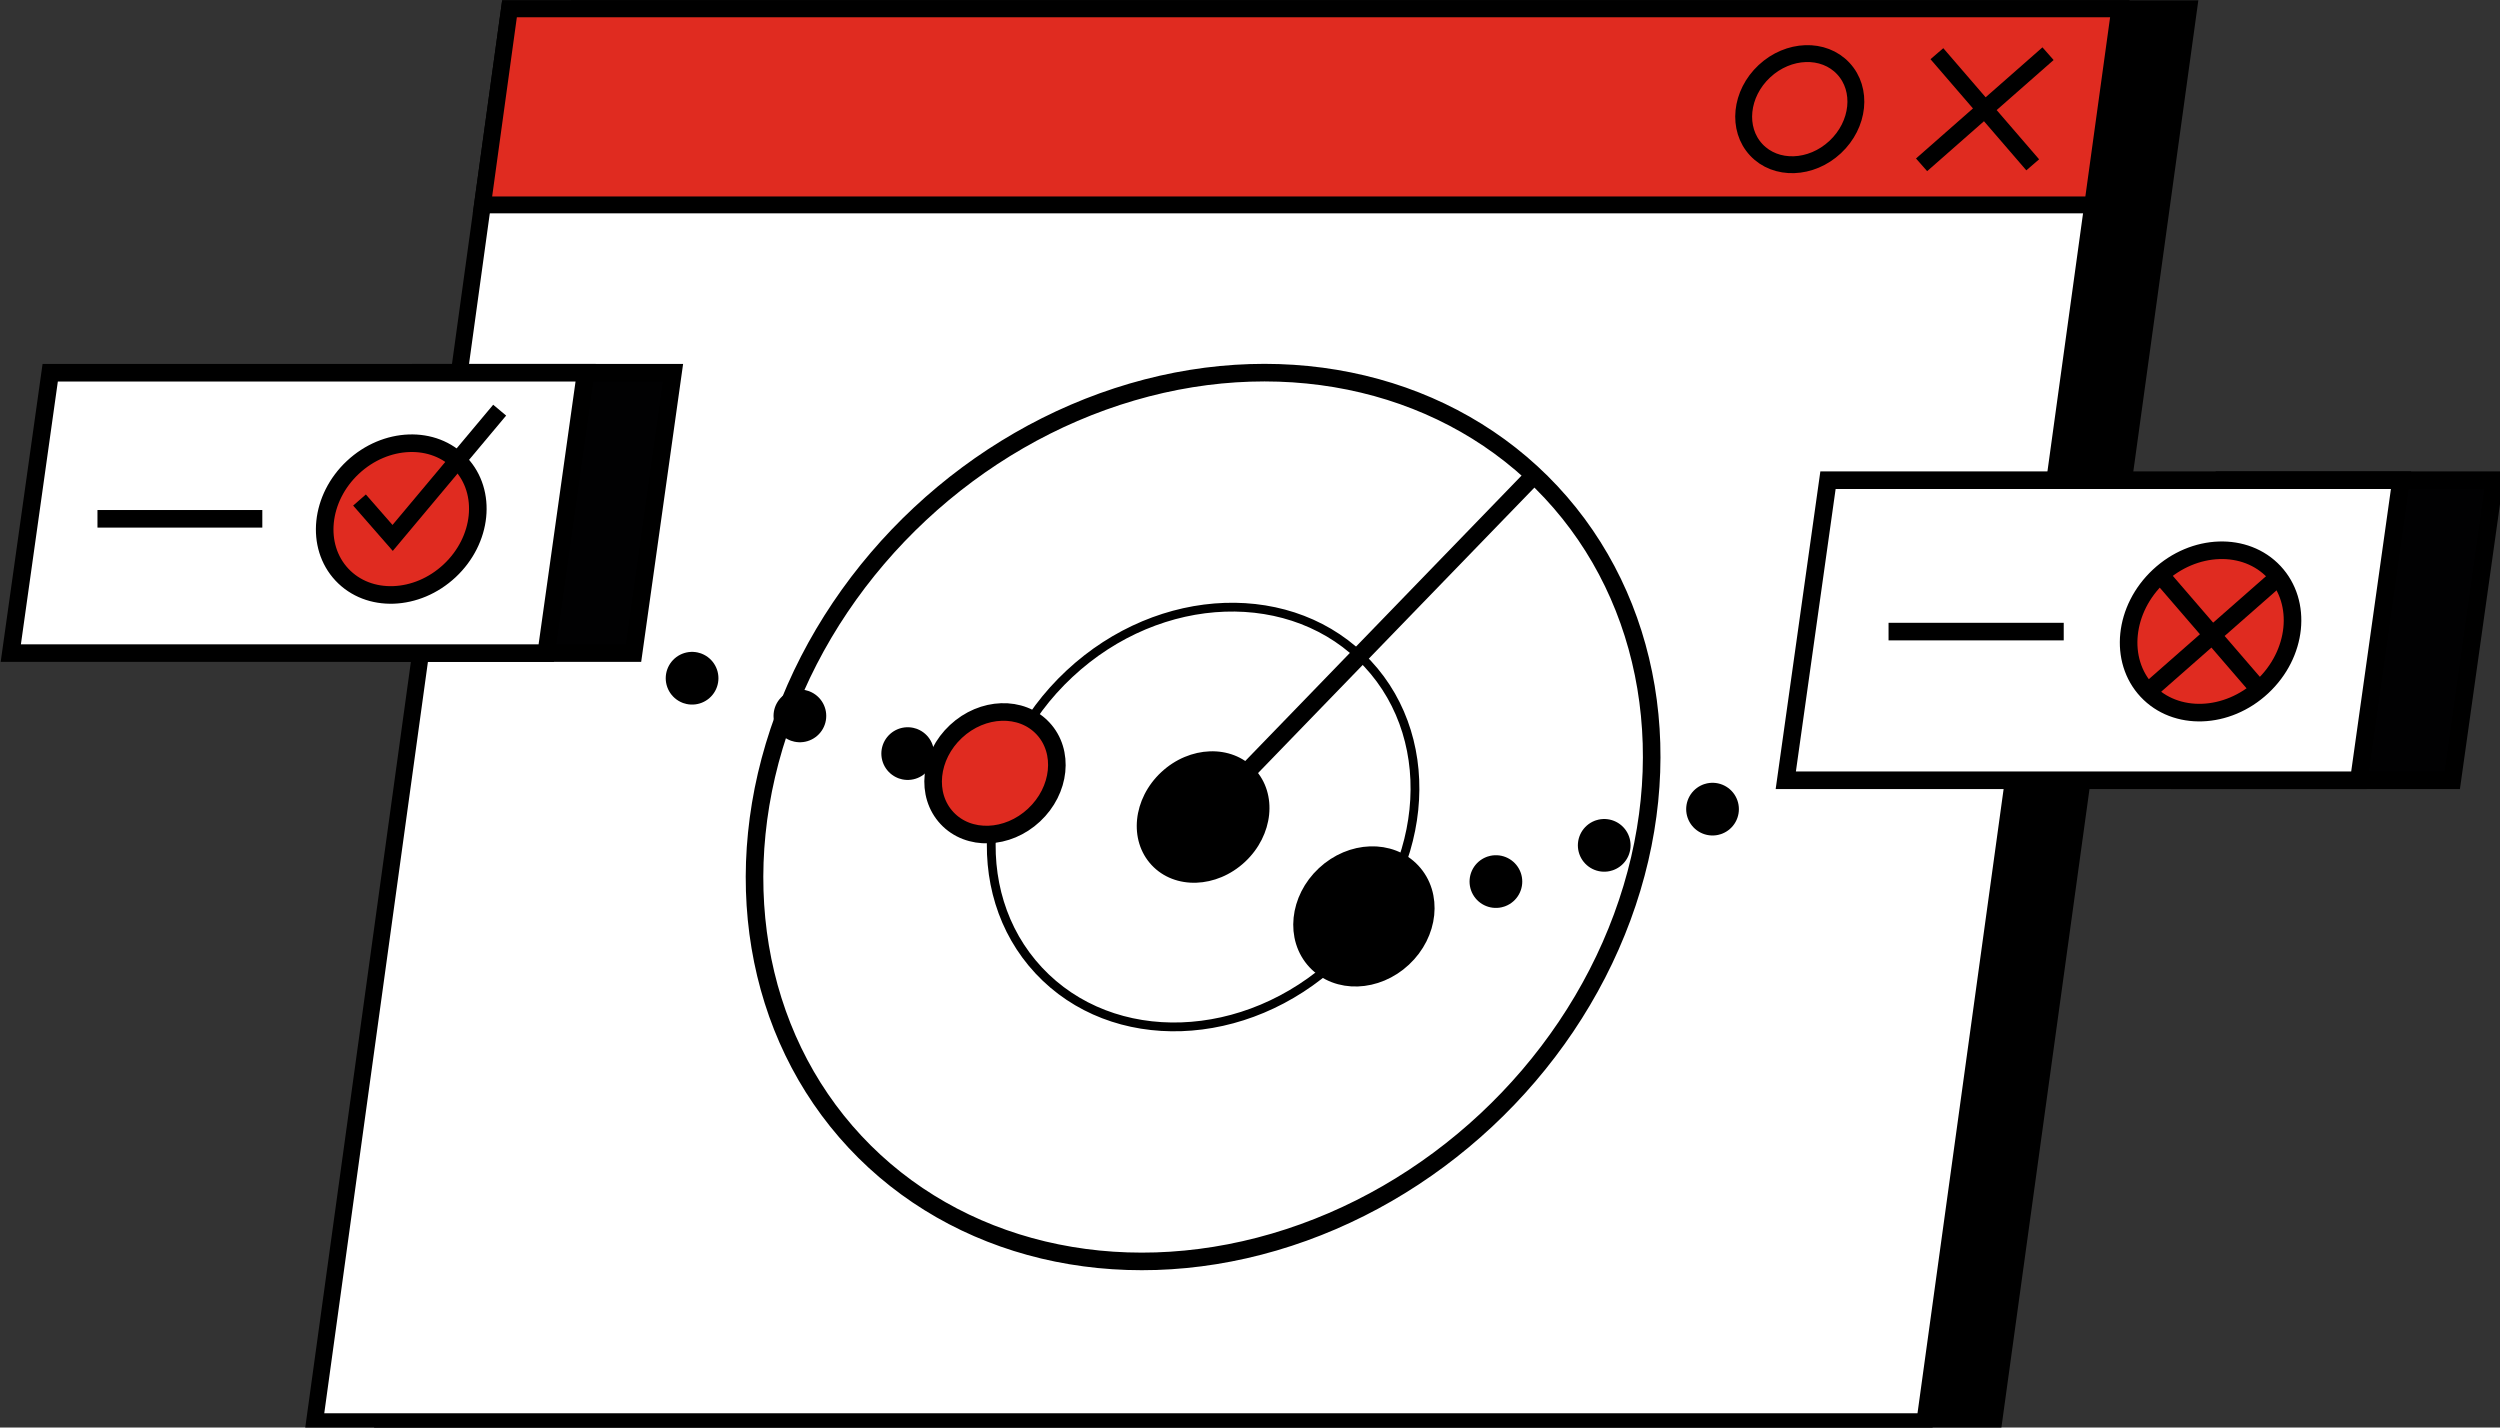
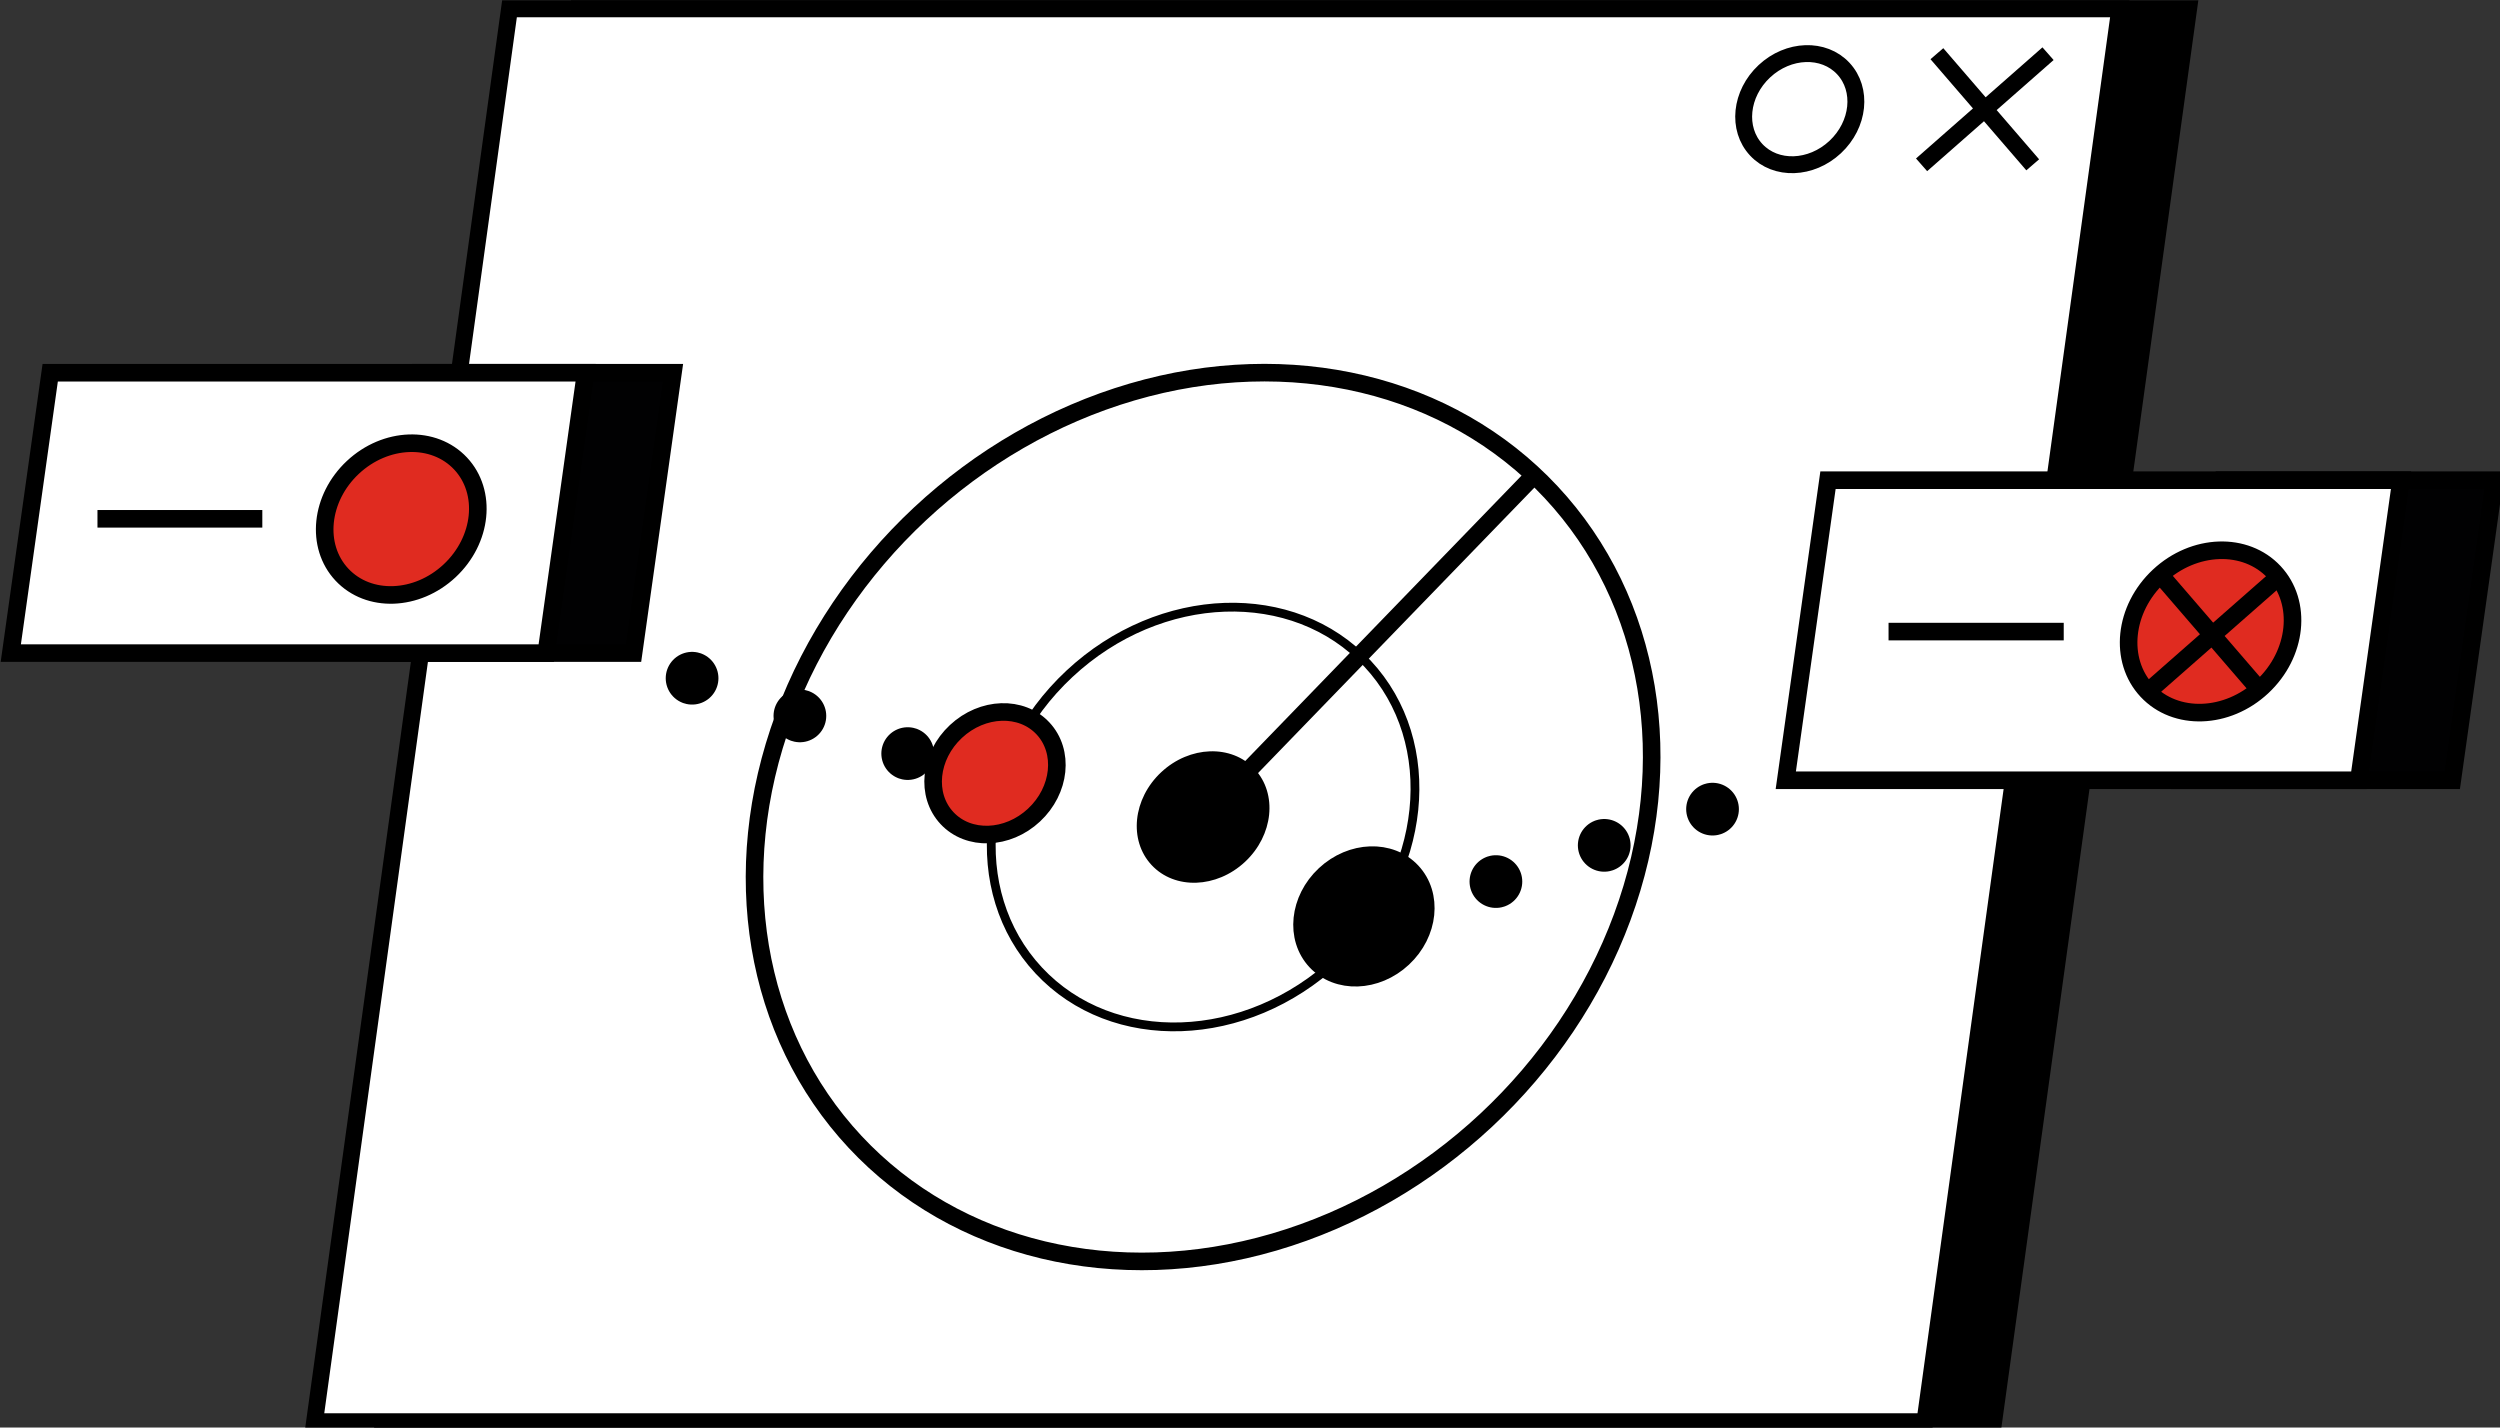
<svg xmlns="http://www.w3.org/2000/svg" width="189.923mm" height="108.447mm" viewBox="0 0 189.923 108.447" version="1.1" id="svg1" xml:space="preserve">
  <rect x="0" y="0" width="189.923" height="108.447" fill="#333333" stroke="none" />
  <defs id="defs1">
    <style id="style1">.k{fill:#fff}.f,.h,.j,.k,.l,.m,.p{stroke:#000}.f,.h,.j,.k,.l,.p{stroke-miterlimit:10}.f{stroke-width:4.84px}.f,.h,.l,.p{fill:none}.h,.j,.k{stroke-linecap:round}.m{stroke-miterlimit:10;fill:#E02B20}.h{stroke-width:15.11px;stroke-dasharray:0 32.74}.j{fill:#010102}.j,.k,.l,.p{stroke-width:5.04px}.l{stroke-linecap:square}.m{stroke-width:5.04px}</style>
  </defs>
  <g id="layer1" transform="translate(-14.45,-76.539)">
    <g id="g1" transform="matrix(0.265,0,0,0.265,-17.588,59.325)">
      <path stroke-width="4.84" stroke-miterlimit="10" stroke="#000000" d="M 692.44,472.52 H 230.82 L 286.7,67.48 h 461.63 z" id="path2" />
      <path stroke-width="4.84" stroke-miterlimit="10" stroke="#000000" fill="#ffffff" d="M 672.71,472.52 H 211.08 L 266.96,67.48 h 461.63 z" id="path3" />
      <ellipse cx="465.81" cy="299.21" rx="64.46" ry="56.16" transform="rotate(-43.03,465.77,299.207)" stroke-width="2.52" stroke-miterlimit="10" stroke-linecap="round" fill="none" stroke="#000000" id="ellipse3" />
-       <path fill="#e02b20" stroke-width="4.84" stroke-miterlimit="10" stroke="#000000" d="m 259.21,123.7 h 461.62 l 7.76,-56.22 H 266.96 Z" id="path4" />
      <path class="f" d="m 708.02,80.35 -36.25,31.86 m 4.39,-31.86 27.47,31.86" id="path5" />
      <ellipse cx="636.87" cy="96.28" rx="17.07" ry="14.87" transform="rotate(-43.03,636.824,96.292)" stroke-width="4.84" stroke-miterlimit="10" fill="none" stroke="#000000" id="ellipse5" />
      <path class="h" d="M 611.84,296.92 511.52,330.46" id="path6" />
      <ellipse cx="511.9" cy="327.71" rx="18.83" ry="16.4" transform="rotate(-43.03,511.854,327.692)" stroke-miterlimit="10" stroke-width="5.04" stroke="#000000" id="ellipse6" />
      <path class="h" d="m 319.3,259.39 104.55,36.54" id="path7" />
      <path class="j" d="m 302.52,252.19 h -72.64 l 11.3,-80.38 h 72.65 z" id="path8" />
      <path class="k" d="m 277.49,252.19 h -153.5 l 11.3,-80.38 h 153.5 z" id="path9" />
      <path class="l" d="m 151.36,213.69 h 42.22" id="path10" />
      <ellipse class="m" cx="236.67" cy="213.43" rx="23.3" ry="20.3" transform="rotate(-43.1,236.727,214.539)" id="ellipse10" />
      <ellipse cx="465.81" cy="299.21" rx="136.48" ry="118.91" transform="rotate(-43.03,465.77,299.207)" stroke-width="5.04" stroke-miterlimit="10" stroke-linecap="round" fill="none" stroke="#000000" id="ellipse11" />
      <ellipse class="m" cx="406.14" cy="286.66" rx="18.83" ry="16.4" transform="rotate(-43.03,406.108,286.65)" id="ellipse12" />
      <ellipse cx="465.81" cy="299.21" rx="20.19" ry="17.59" transform="rotate(-43.03,465.77,299.207)" id="ellipse13" />
      <path stroke-width="5.04" stroke-linecap="round" fill="none" stroke-miterlimit="10" stroke="#000000" d="m 465.81,299.21 94.15,-97.25" id="path13" />
      <path class="j" d="m 823.91,288.64 h -77.75 l 12.1,-86.02 h 77.75 z" id="path14" />
      <path class="k" d="M 797.12,288.64 H 632.84 l 12.1,-86.02 h 164.28 z" id="path15" />
      <path class="l" d="M 664.82,246.02 H 710" id="path16" />
      <ellipse class="m" cx="754.64" cy="246.02" rx="24.94" ry="21.72" transform="rotate(-43.03,754.576,246.026)" id="ellipse16" />
      <path class="p" d="m 773.48,230.89 -36.75,32.29 m 4.46,-32.29 27.65,32.07" id="path17" />
-       <path class="f" d="m 223.96,208.3 9.5,10.87 30.68,-36.63" id="path18" />
    </g>
  </g>
</svg>